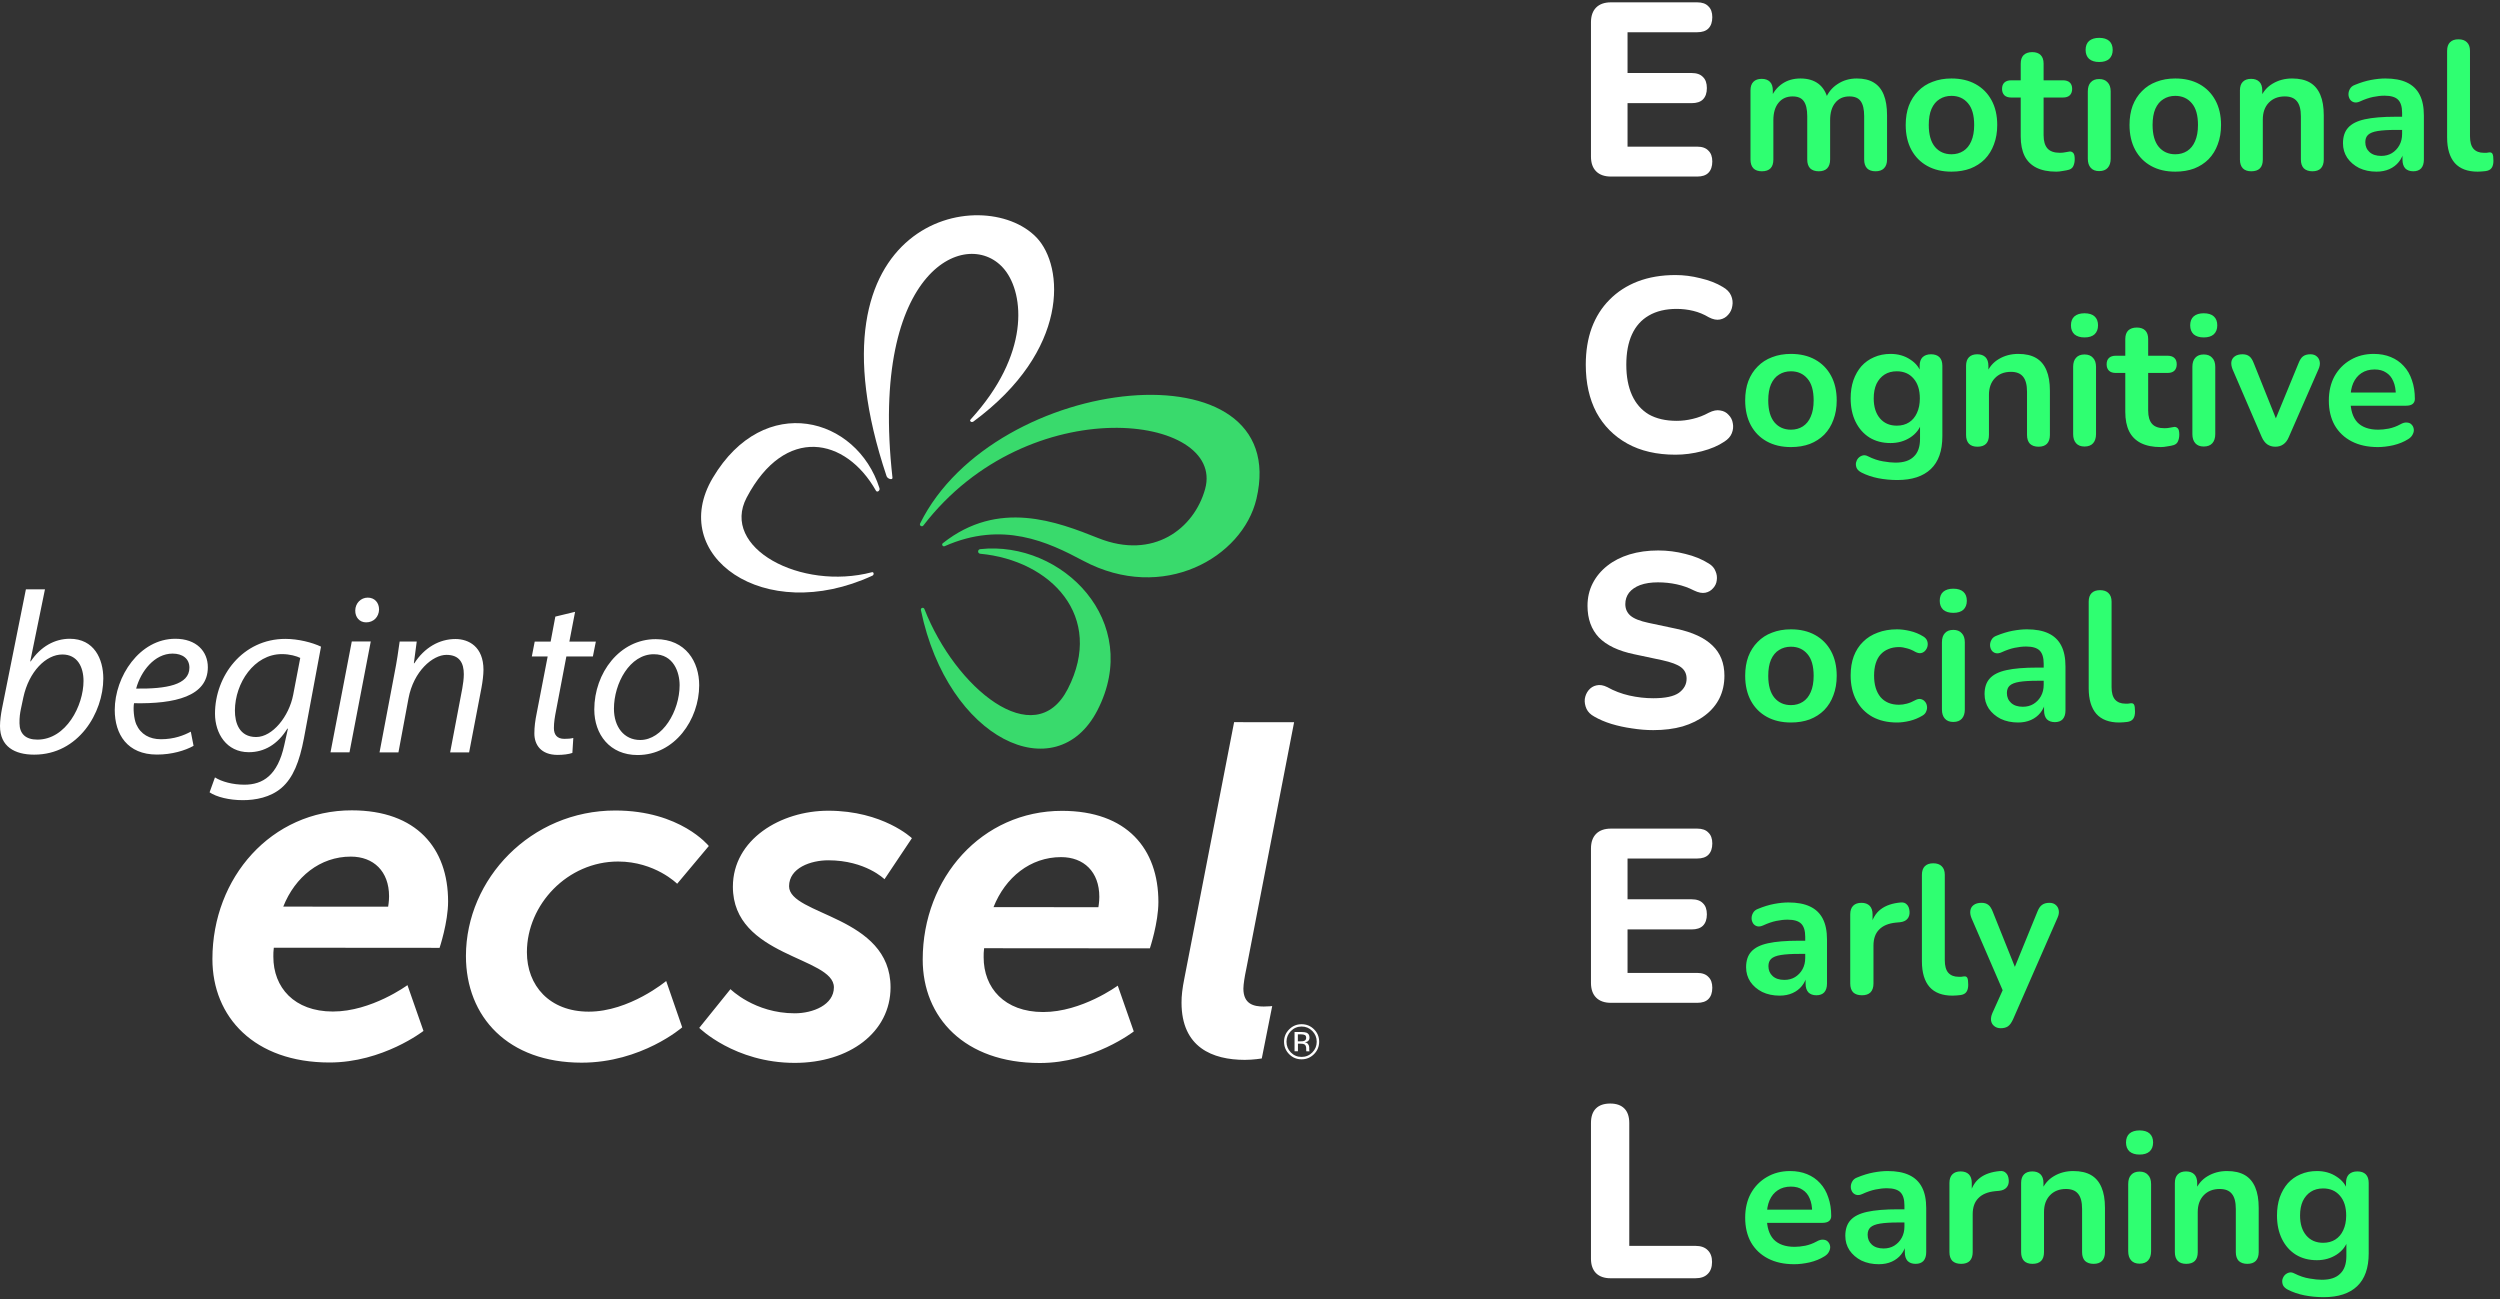
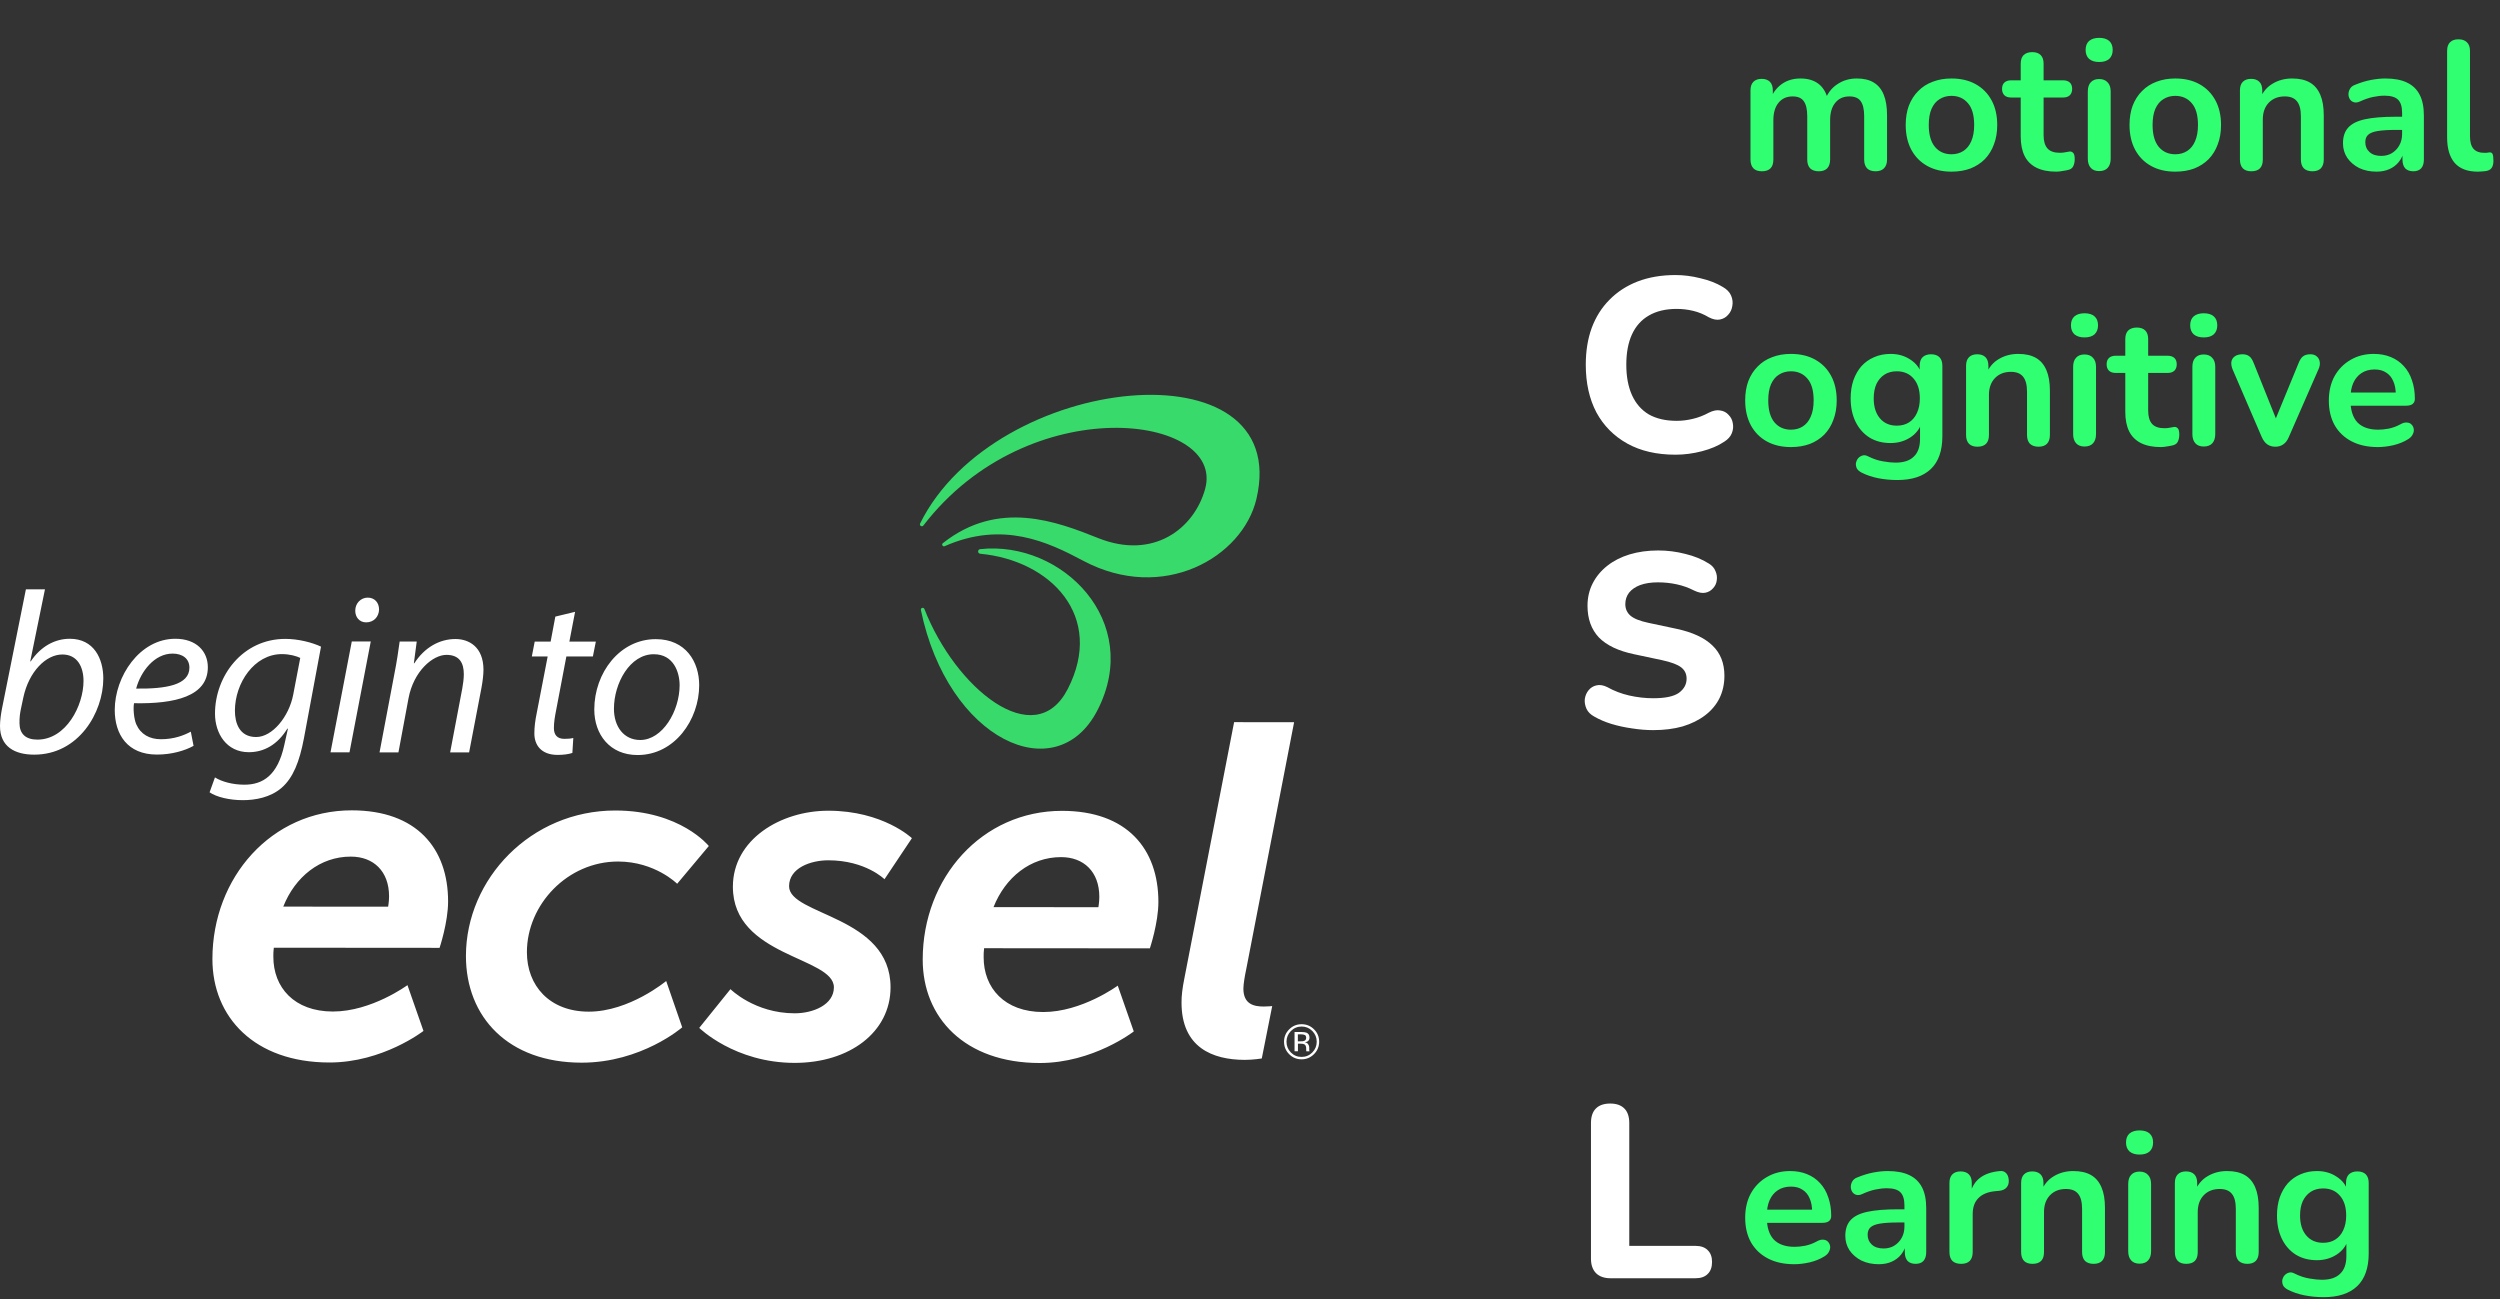
<svg xmlns="http://www.w3.org/2000/svg" width="354" height="184" viewBox="0 0 354 184" fill="none">
  <rect x="0" y="0" width="354" height="184" fill="#333333" stroke="none" />
  <path d="M186.062 149.269C185.576 149.755 184.988 150.001 184.298 150.001C183.608 150.001 183.02 149.755 182.54 149.269C182.06 148.783 181.82 148.195 181.82 147.505C181.82 146.821 182.066 146.233 182.552 145.753C183.038 145.267 183.62 145.027 184.304 145.027C184.994 145.027 185.582 145.267 186.068 145.753C186.554 146.239 186.794 146.821 186.794 147.511C186.788 148.195 186.548 148.783 186.062 149.269ZM182.792 145.993C182.378 146.413 182.168 146.917 182.168 147.505C182.168 148.099 182.372 148.609 182.786 149.029C183.2 149.449 183.704 149.659 184.304 149.659C184.898 149.659 185.402 149.449 185.822 149.029C186.236 148.609 186.446 148.099 186.446 147.505C186.446 146.911 186.236 146.407 185.822 145.987C185.402 145.567 184.898 145.357 184.31 145.357C183.71 145.363 183.206 145.573 182.792 145.993ZM184.256 146.131C184.592 146.131 184.844 146.167 185 146.227C185.282 146.347 185.426 146.575 185.426 146.917C185.426 147.163 185.336 147.343 185.162 147.457C185.066 147.517 184.934 147.559 184.766 147.589C184.982 147.625 185.138 147.715 185.234 147.859C185.33 148.003 185.384 148.147 185.384 148.285V148.483C185.384 148.543 185.384 148.615 185.39 148.687C185.396 148.759 185.402 148.807 185.414 148.831L185.432 148.867H184.982C184.982 148.855 184.976 148.849 184.976 148.837C184.976 148.831 184.97 148.819 184.97 148.807L184.958 148.717V148.501C184.958 148.183 184.874 147.979 184.7 147.877C184.598 147.817 184.418 147.787 184.166 147.787H183.788V148.861H183.308V146.131H184.256ZM184.772 146.563C184.652 146.497 184.454 146.461 184.19 146.461H183.776V147.451H184.208C184.412 147.451 184.568 147.433 184.67 147.391C184.856 147.319 184.952 147.175 184.952 146.965C184.952 146.761 184.892 146.629 184.772 146.563Z" fill="white" />
  <path d="M6.366 83.453L4.284 93.641L4.35 93.659C5.748 91.547 7.764 90.449 9.876 90.449C13.32 90.449 14.628 93.293 14.628 96.077C14.622 100.907 11.13 106.865 4.836 106.859C2.07 106.859 -0.006 105.707 1.29725e-05 102.803C1.29725e-05 102.035 0.132 101.117 0.276 100.367L3.666 83.453H6.366ZM2.952 100.427C2.844 100.961 2.742 101.585 2.76 102.413C2.772 103.907 3.63 104.729 5.298 104.729C9.366 104.729 11.826 99.905 11.826 96.419C11.826 94.469 10.98 92.675 8.832 92.675C6.516 92.675 4.098 95.081 3.306 98.753L2.952 100.427ZM27.408 105.611C26.22 106.277 24.324 106.853 22.218 106.847C18.048 106.847 16.248 103.997 16.248 100.523C16.254 95.795 19.764 90.449 24.822 90.449C27.81 90.449 29.43 92.231 29.43 94.481C29.43 98.603 24.78 99.689 18.978 99.575C18.846 100.253 18.936 101.723 19.296 102.563C19.926 103.979 21.174 104.675 22.788 104.675C24.654 104.675 26.058 104.123 27.018 103.601L27.408 105.611ZM24.438 92.549C21.876 92.549 19.938 95.051 19.278 97.505C23.508 97.559 26.82 96.995 26.82 94.547C26.826 93.263 25.842 92.549 24.438 92.549ZM30.438 110.081C31.392 110.687 32.952 111.113 34.602 111.113C37.242 111.113 39.318 109.775 40.248 105.527L40.77 103.181H40.686C39.306 105.425 37.398 106.517 35.226 106.511C32.07 106.511 30.45 103.853 30.444 101.069C30.438 95.723 34.344 90.461 40.416 90.467C42.24 90.467 44.22 90.977 45.456 91.565L43.038 104.537C42.408 107.861 41.502 110.153 39.864 111.563C38.292 112.919 36.168 113.303 34.38 113.303C32.466 113.303 30.66 112.859 29.676 112.193L30.438 110.081ZM42.516 93.161C42.018 92.915 41.046 92.621 39.918 92.621C35.988 92.621 33.282 96.725 33.264 100.601C33.252 102.341 33.876 104.363 36.27 104.363C38.586 104.363 40.926 101.447 41.514 98.387L42.516 93.161ZM46.8 106.529L49.812 90.833H52.5L49.488 106.529H46.8ZM50.304 86.447C50.316 85.409 51.102 84.623 52.074 84.623C53.046 84.623 53.676 85.331 53.676 86.315C53.64 87.377 52.89 88.127 51.846 88.127C50.904 88.127 50.292 87.407 50.304 86.447ZM53.742 106.535L55.848 95.405C56.196 93.659 56.412 92.135 56.592 90.839H59.01L58.602 93.923H58.668C60.084 91.715 62.196 90.485 64.494 90.485C66.36 90.485 68.46 91.565 68.46 94.847C68.46 95.549 68.334 96.539 68.178 97.379L66.426 106.541H63.738L65.46 97.475C65.568 96.863 65.676 96.137 65.676 95.465C65.676 93.887 65.07 92.729 63.216 92.729C61.284 92.729 58.56 95.027 57.84 98.909L56.418 106.541L53.742 106.535ZM81.432 86.633L80.622 90.851H84.372L83.952 92.957H80.196L78.744 100.589C78.57 101.465 78.432 102.275 78.432 103.097C78.432 104.033 78.876 104.621 79.914 104.621C80.4 104.621 80.832 104.591 81.18 104.495L81.048 106.613C80.568 106.793 79.752 106.895 78.966 106.895C76.596 106.895 75.66 105.455 75.666 103.847C75.666 102.935 75.78 102.035 76.014 100.901L77.55 92.957H75.306L75.714 90.851H77.97L78.636 87.311L81.432 86.633ZM99.006 97.037C99 101.885 95.556 106.919 90.276 106.913C86.346 106.913 84.15 103.991 84.15 100.463C84.156 95.279 87.756 90.497 92.862 90.503C97.104 90.509 99.012 93.713 99.006 97.037ZM86.934 100.361C86.934 102.911 88.35 104.783 90.654 104.783C93.822 104.783 96.228 100.679 96.234 97.031C96.234 95.195 95.388 92.639 92.58 92.639C89.178 92.633 86.934 96.761 86.934 100.361ZM99.006 97.037C99 101.885 95.556 106.919 90.276 106.913C86.346 106.913 84.15 103.991 84.15 100.463C84.156 95.279 87.756 90.497 92.862 90.503C97.104 90.509 99.012 93.713 99.006 97.037ZM86.934 100.361C86.934 102.911 88.35 104.783 90.654 104.783C93.822 104.783 96.228 100.679 96.234 97.031C96.234 95.195 95.388 92.639 92.58 92.639C89.178 92.633 86.934 96.761 86.934 100.361Z" fill="white" />
  <path d="M49.818 114.744C58.98 114.75 63.456 120.102 63.45 127.662C63.45 130.602 62.244 134.214 62.244 134.214L38.772 134.196C38.706 134.664 38.706 135.066 38.706 135.468C38.7 139.812 41.646 143.226 47.13 143.232C52.614 143.238 57.696 139.494 57.696 139.494L59.964 145.98C59.964 145.98 54.21 150.456 46.65 150.45C36.018 150.444 30.072 144.018 30.078 135.792C30.084 124.224 38.448 114.738 49.818 114.744ZM54.96 128.388C54.96 128.388 55.092 127.65 55.092 126.918C55.092 123.372 52.89 121.296 49.68 121.296C45.33 121.29 41.784 124.164 40.11 128.376L54.96 128.388ZM87.132 114.768C96.36 114.774 100.368 119.796 100.368 119.796L95.886 125.142C95.886 125.142 92.748 121.998 87.528 121.992C80.37 121.986 74.616 128.07 74.61 134.82C74.604 139.566 77.814 143.25 83.364 143.25C89.118 143.256 94.332 138.912 94.332 138.912L96.6 145.47C96.6 145.47 90.846 150.48 82.35 150.474C71.982 150.468 65.97 144.042 65.976 135.348C65.994 124.452 75.162 114.762 87.132 114.768ZM103.434 140.064C103.434 140.064 106.842 143.478 112.524 143.484C115.134 143.484 118.074 142.284 118.08 139.812C118.086 135.462 103.77 135.522 103.776 125.556C103.782 118.866 110.538 114.792 117.294 114.798C125.052 114.804 129.126 118.686 129.126 118.686L125.244 124.5C125.244 124.5 122.568 121.824 117.288 121.818C114.816 121.818 111.738 122.886 111.732 125.49C111.732 129.636 126.108 129.648 126.102 139.812C126.096 146.166 120.276 150.51 112.518 150.504C104.022 150.498 99.012 145.548 99.012 145.548L103.434 140.064ZM150.396 114.816C159.558 114.822 164.034 120.174 164.028 127.734C164.028 130.674 162.822 134.286 162.822 134.286L139.35 134.268C139.284 134.736 139.284 135.138 139.284 135.54C139.278 139.884 142.224 143.298 147.708 143.304C153.192 143.31 158.274 139.566 158.274 139.566L160.542 146.052C160.542 146.052 154.788 150.528 147.228 150.522C136.596 150.516 130.65 144.09 130.656 135.864C130.662 124.296 139.026 114.804 150.396 114.816ZM155.532 128.46C155.532 128.46 155.664 127.722 155.664 126.99C155.664 123.444 153.462 121.368 150.252 121.368C145.902 121.362 142.356 124.236 140.682 128.448L155.532 128.46ZM167.7 138.57L174.75 102.258L183.246 102.264L176.466 137.238C176.262 138.174 176.064 139.38 176.064 139.98C176.064 142.188 177.534 142.524 178.938 142.524C179.604 142.524 180.144 142.458 180.144 142.458L178.668 149.88C178.668 149.88 177.462 150.078 176.262 150.078C171.714 150.072 167.304 148.332 167.304 141.978C167.292 141.042 167.43 139.908 167.7 138.57Z" fill="white" />
  <path fill-rule="evenodd" clip-rule="evenodd" d="M177.912 70.641C175.962 78.927 164.682 85.419 153.378 79.401C148.392 76.743 141.972 73.707 133.77 77.337C133.494 77.457 133.278 77.097 133.512 76.911C141.408 70.671 149.664 73.863 155.532 76.203C163.32 79.311 169.092 74.859 170.646 69.237C173.556 58.713 145.71 54.969 130.752 74.409C130.548 74.673 130.14 74.421 130.29 74.121C140.892 52.695 183.126 48.483 177.912 70.641ZM155.388 100.593C161.88 88.011 150.39 76.509 138.804 77.757C138.402 77.799 138.402 78.375 138.804 78.411C148.77 79.341 156.474 87.267 151.2 97.551C146.508 106.695 135.264 97.419 130.896 86.235C130.782 85.935 130.332 86.067 130.398 86.379C134.208 104.817 149.58 111.849 155.388 100.593Z" fill="#39DA6C" />
-   <path fill-rule="evenodd" clip-rule="evenodd" d="M146.762 33.621C150.704 37.725 151.46 49.629 137.858 59.673C137.858 59.673 137.642 59.871 137.42 59.667C137.288 59.547 137.438 59.397 137.438 59.397C145.862 50.193 145.04 41.679 142.28 38.217C137.288 31.953 123.032 37.719 126.374 67.635C126.416 68.031 125.666 67.821 125.534 67.413C113.36 31.047 139.232 25.785 146.762 33.621ZM100.934 67.659C94.424 78.603 108.122 88.629 123.536 81.513C123.8 81.393 123.74 80.955 123.47 81.027C113.384 83.673 101.972 77.565 105.734 70.443C111.152 60.177 119.768 61.923 124.034 69.483C124.208 69.789 124.646 69.471 124.532 69.123C121.346 59.037 108.206 55.425 100.934 67.659Z" fill="white" />
-   <path d="M228.116 25C227.206 25 226.506 24.755 226.016 24.265C225.526 23.775 225.281 23.075 225.281 22.166V3.165C225.281 2.255 225.526 1.555 226.016 1.065C226.506 0.576 227.206 0.331 228.116 0.331H240.328C241.028 0.331 241.553 0.517 241.903 0.891C242.276 1.24 242.462 1.754 242.462 2.43C242.462 3.13 242.276 3.667 241.903 4.04C241.553 4.39 241.028 4.565 240.328 4.565H230.46V10.338H239.523C240.246 10.338 240.783 10.525 241.133 10.898C241.506 11.248 241.693 11.773 241.693 12.473C241.693 13.173 241.506 13.709 241.133 14.082C240.783 14.432 240.246 14.607 239.523 14.607H230.46V20.766H240.328C241.028 20.766 241.553 20.953 241.903 21.326C242.276 21.676 242.462 22.189 242.462 22.866C242.462 23.565 242.276 24.102 241.903 24.475C241.553 24.825 241.028 25 240.328 25H228.116Z" fill="white" />
  <path d="M249.476 24.254C248.958 24.254 248.561 24.116 248.284 23.84C248.008 23.546 247.869 23.131 247.869 22.595V12.798C247.869 12.262 248.008 11.856 248.284 11.579C248.561 11.303 248.949 11.165 249.451 11.165C249.952 11.165 250.34 11.303 250.617 11.579C250.893 11.856 251.032 12.262 251.032 12.798V14.69L250.747 13.912C251.092 13.048 251.628 12.366 252.354 11.864C253.079 11.363 253.943 11.113 254.946 11.113C255.965 11.113 256.803 11.355 257.46 11.839C258.116 12.322 258.574 13.065 258.834 14.068H258.471C258.816 13.152 259.387 12.435 260.181 11.916C260.976 11.381 261.892 11.113 262.929 11.113C263.897 11.113 264.692 11.303 265.314 11.683C265.953 12.063 266.428 12.642 266.739 13.42C267.05 14.18 267.206 15.148 267.206 16.323V22.595C267.206 23.131 267.059 23.546 266.765 23.84C266.489 24.116 266.091 24.254 265.573 24.254C265.054 24.254 264.657 24.116 264.38 23.84C264.104 23.546 263.966 23.131 263.966 22.595V16.452C263.966 15.485 263.802 14.776 263.473 14.327C263.162 13.878 262.627 13.653 261.866 13.653C261.02 13.653 260.354 13.955 259.87 14.56C259.387 15.148 259.145 15.969 259.145 17.023V22.595C259.145 23.131 259.006 23.546 258.73 23.84C258.453 24.116 258.056 24.254 257.538 24.254C257.019 24.254 256.613 24.116 256.319 23.84C256.043 23.546 255.905 23.131 255.905 22.595V16.452C255.905 15.485 255.74 14.776 255.412 14.327C255.101 13.878 254.574 13.653 253.831 13.653C252.984 13.653 252.319 13.955 251.835 14.56C251.351 15.148 251.109 15.969 251.109 17.023V22.595C251.109 23.701 250.565 24.254 249.476 24.254ZM276.328 24.306C275.015 24.306 273.875 24.038 272.907 23.503C271.939 22.967 271.188 22.207 270.652 21.222C270.116 20.219 269.848 19.044 269.848 17.697C269.848 16.677 269.995 15.77 270.289 14.975C270.6 14.163 271.041 13.472 271.611 12.901C272.181 12.314 272.864 11.873 273.659 11.579C274.454 11.268 275.343 11.113 276.328 11.113C277.642 11.113 278.782 11.381 279.75 11.916C280.718 12.452 281.469 13.212 282.005 14.197C282.541 15.182 282.808 16.349 282.808 17.697C282.808 18.716 282.653 19.632 282.342 20.444C282.048 21.256 281.616 21.956 281.046 22.544C280.476 23.114 279.793 23.554 278.998 23.865C278.203 24.159 277.313 24.306 276.328 24.306ZM276.328 21.844C276.968 21.844 277.529 21.688 278.013 21.377C278.497 21.066 278.869 20.608 279.128 20.003C279.404 19.381 279.542 18.612 279.542 17.697C279.542 16.314 279.249 15.286 278.661 14.612C278.074 13.921 277.296 13.575 276.328 13.575C275.689 13.575 275.127 13.731 274.644 14.042C274.16 14.335 273.78 14.793 273.503 15.415C273.244 16.02 273.114 16.781 273.114 17.697C273.114 19.062 273.408 20.098 273.996 20.807C274.583 21.498 275.361 21.844 276.328 21.844ZM291.162 24.306C290.039 24.306 289.097 24.116 288.337 23.736C287.594 23.356 287.041 22.803 286.678 22.077C286.315 21.334 286.134 20.418 286.134 19.329V13.809H284.786C284.371 13.809 284.051 13.705 283.827 13.497C283.602 13.273 283.49 12.97 283.49 12.59C283.49 12.193 283.602 11.89 283.827 11.683C284.051 11.476 284.371 11.372 284.786 11.372H286.134V9.013C286.134 8.478 286.272 8.072 286.548 7.795C286.842 7.519 287.248 7.38 287.767 7.38C288.285 7.38 288.682 7.519 288.959 7.795C289.235 8.072 289.374 8.478 289.374 9.013V11.372H292.121C292.536 11.372 292.856 11.476 293.08 11.683C293.305 11.89 293.417 12.193 293.417 12.59C293.417 12.97 293.305 13.273 293.08 13.497C292.856 13.705 292.536 13.809 292.121 13.809H289.374V19.148C289.374 19.977 289.555 20.599 289.918 21.014C290.281 21.429 290.868 21.636 291.681 21.636C291.974 21.636 292.233 21.61 292.458 21.559C292.683 21.507 292.881 21.472 293.054 21.455C293.262 21.438 293.434 21.507 293.573 21.662C293.711 21.8 293.78 22.094 293.78 22.544C293.78 22.889 293.72 23.2 293.599 23.477C293.495 23.736 293.296 23.917 293.002 24.021C292.778 24.09 292.484 24.151 292.121 24.202C291.758 24.271 291.439 24.306 291.162 24.306ZM297.24 24.228C296.722 24.228 296.324 24.073 296.048 23.762C295.771 23.451 295.633 23.019 295.633 22.466V12.953C295.633 12.383 295.771 11.951 296.048 11.657C296.324 11.346 296.722 11.191 297.24 11.191C297.758 11.191 298.156 11.346 298.432 11.657C298.726 11.951 298.873 12.383 298.873 12.953V22.466C298.873 23.019 298.735 23.451 298.458 23.762C298.182 24.073 297.776 24.228 297.24 24.228ZM297.24 8.78C296.635 8.78 296.16 8.633 295.814 8.339C295.486 8.028 295.322 7.605 295.322 7.069C295.322 6.516 295.486 6.093 295.814 5.799C296.16 5.505 296.635 5.359 297.24 5.359C297.862 5.359 298.337 5.505 298.666 5.799C298.994 6.093 299.158 6.516 299.158 7.069C299.158 7.605 298.994 8.028 298.666 8.339C298.337 8.633 297.862 8.78 297.24 8.78ZM308.02 24.306C306.706 24.306 305.566 24.038 304.598 23.503C303.631 22.967 302.879 22.207 302.343 21.222C301.807 20.219 301.54 19.044 301.54 17.697C301.54 16.677 301.687 15.77 301.98 14.975C302.291 14.163 302.732 13.472 303.302 12.901C303.872 12.314 304.555 11.873 305.35 11.579C306.145 11.268 307.035 11.113 308.02 11.113C309.333 11.113 310.473 11.381 311.441 11.916C312.409 12.452 313.16 13.212 313.696 14.197C314.232 15.182 314.5 16.349 314.5 17.697C314.5 18.716 314.344 19.632 314.033 20.444C313.739 21.256 313.307 21.956 312.737 22.544C312.167 23.114 311.484 23.554 310.689 23.865C309.895 24.159 309.005 24.306 308.02 24.306ZM308.02 21.844C308.659 21.844 309.221 21.688 309.704 21.377C310.188 21.066 310.56 20.608 310.819 20.003C311.095 19.381 311.234 18.612 311.234 17.697C311.234 16.314 310.94 15.286 310.352 14.612C309.765 13.921 308.987 13.575 308.02 13.575C307.38 13.575 306.819 13.731 306.335 14.042C305.851 14.335 305.471 14.793 305.194 15.415C304.935 16.02 304.806 16.781 304.806 17.697C304.806 19.062 305.099 20.098 305.687 20.807C306.274 21.498 307.052 21.844 308.02 21.844ZM318.781 24.254C318.263 24.254 317.865 24.116 317.589 23.84C317.312 23.546 317.174 23.131 317.174 22.595V12.798C317.174 12.262 317.312 11.856 317.589 11.579C317.865 11.303 318.254 11.165 318.755 11.165C319.256 11.165 319.645 11.303 319.921 11.579C320.198 11.856 320.336 12.262 320.336 12.798V14.56L320.051 13.912C320.431 12.996 321.019 12.305 321.814 11.839C322.626 11.355 323.542 11.113 324.561 11.113C325.581 11.113 326.419 11.303 327.075 11.683C327.732 12.063 328.224 12.642 328.553 13.42C328.881 14.18 329.045 15.148 329.045 16.323V22.595C329.045 23.131 328.907 23.546 328.631 23.84C328.354 24.116 327.957 24.254 327.438 24.254C326.92 24.254 326.514 24.116 326.22 23.84C325.943 23.546 325.805 23.131 325.805 22.595V16.478C325.805 15.493 325.615 14.776 325.235 14.327C324.872 13.878 324.302 13.653 323.524 13.653C322.574 13.653 321.814 13.955 321.243 14.56C320.69 15.148 320.414 15.934 320.414 16.919V22.595C320.414 23.701 319.87 24.254 318.781 24.254ZM336.509 24.306C335.593 24.306 334.773 24.133 334.047 23.788C333.338 23.425 332.777 22.941 332.362 22.336C331.965 21.731 331.766 21.049 331.766 20.288C331.766 19.355 332.008 18.621 332.492 18.085C332.975 17.532 333.762 17.135 334.85 16.893C335.939 16.651 337.399 16.53 339.231 16.53H340.527V18.396H339.257C338.185 18.396 337.33 18.448 336.691 18.552C336.051 18.655 335.593 18.837 335.317 19.096C335.058 19.338 334.928 19.684 334.928 20.133C334.928 20.703 335.127 21.17 335.524 21.533C335.922 21.895 336.475 22.077 337.183 22.077C337.753 22.077 338.254 21.947 338.686 21.688C339.136 21.412 339.49 21.04 339.749 20.574C340.008 20.107 340.138 19.571 340.138 18.967V15.986C340.138 15.122 339.948 14.5 339.568 14.12C339.188 13.739 338.548 13.549 337.65 13.549C337.149 13.549 336.604 13.61 336.017 13.731C335.446 13.852 334.842 14.059 334.202 14.353C333.874 14.508 333.58 14.552 333.321 14.482C333.079 14.413 332.889 14.275 332.751 14.068C332.613 13.843 332.543 13.601 332.543 13.342C332.543 13.083 332.613 12.832 332.751 12.59C332.889 12.331 333.122 12.141 333.451 12.02C334.245 11.692 335.006 11.458 335.732 11.32C336.475 11.182 337.149 11.113 337.753 11.113C338.997 11.113 340.017 11.303 340.812 11.683C341.624 12.063 342.229 12.642 342.626 13.42C343.024 14.18 343.222 15.165 343.222 16.375V22.595C343.222 23.131 343.093 23.546 342.834 23.84C342.574 24.116 342.203 24.254 341.719 24.254C341.235 24.254 340.855 24.116 340.579 23.84C340.319 23.546 340.19 23.131 340.19 22.595V21.351H340.397C340.276 21.956 340.034 22.483 339.671 22.932C339.326 23.364 338.885 23.701 338.349 23.943C337.814 24.185 337.2 24.306 336.509 24.306ZM350.84 24.306C349.405 24.306 348.325 23.9 347.6 23.088C346.874 22.258 346.511 21.049 346.511 19.459V7.199C346.511 6.663 346.649 6.257 346.926 5.981C347.202 5.704 347.6 5.566 348.118 5.566C348.636 5.566 349.034 5.704 349.31 5.981C349.604 6.257 349.751 6.663 349.751 7.199V19.303C349.751 20.098 349.915 20.686 350.244 21.066C350.589 21.446 351.073 21.636 351.695 21.636C351.833 21.636 351.963 21.636 352.084 21.636C352.205 21.619 352.326 21.602 352.447 21.584C352.689 21.55 352.853 21.619 352.939 21.792C353.026 21.947 353.069 22.276 353.069 22.777C353.069 23.209 352.982 23.546 352.81 23.788C352.637 24.03 352.352 24.177 351.954 24.228C351.781 24.246 351.6 24.263 351.41 24.28C351.22 24.297 351.03 24.306 350.84 24.306Z" fill="#2FFF71" />
  <path d="M237.249 64.385C234.589 64.385 232.315 63.86 230.425 62.81C228.536 61.761 227.078 60.291 226.051 58.401C225.048 56.488 224.546 54.237 224.546 51.648C224.546 49.712 224.826 47.974 225.386 46.434C225.969 44.871 226.809 43.541 227.906 42.445C229.002 41.325 230.332 40.462 231.895 39.855C233.481 39.249 235.266 38.946 237.249 38.946C238.415 38.946 239.593 39.097 240.783 39.401C241.996 39.681 243.046 40.089 243.932 40.625C244.515 40.952 244.912 41.36 245.122 41.85C245.332 42.34 245.39 42.83 245.297 43.32C245.227 43.81 245.028 44.23 244.702 44.579C244.399 44.929 244.014 45.151 243.547 45.244C243.081 45.338 242.556 45.233 241.972 44.929C241.273 44.51 240.538 44.206 239.768 44.02C238.998 43.833 238.217 43.74 237.424 43.74C235.861 43.74 234.543 44.055 233.469 44.684C232.42 45.291 231.627 46.177 231.09 47.344C230.553 48.51 230.285 49.945 230.285 51.648C230.285 53.327 230.553 54.762 231.09 55.952C231.627 57.142 232.42 58.051 233.469 58.681C234.543 59.288 235.861 59.591 237.424 59.591C238.17 59.591 238.928 59.498 239.698 59.311C240.491 59.124 241.249 58.833 241.972 58.436C242.579 58.133 243.116 58.028 243.582 58.121C244.072 58.191 244.469 58.401 244.772 58.751C245.098 59.078 245.297 59.474 245.367 59.941C245.46 60.407 245.413 60.874 245.227 61.341C245.04 61.807 244.69 62.204 244.177 62.53C243.314 63.114 242.252 63.568 240.993 63.895C239.733 64.222 238.485 64.385 237.249 64.385Z" fill="white" />
  <path d="M253.598 63.306C252.284 63.306 251.144 63.038 250.176 62.503C249.209 61.967 248.457 61.207 247.921 60.222C247.386 59.219 247.118 58.044 247.118 56.697C247.118 55.677 247.265 54.77 247.558 53.975C247.869 53.163 248.31 52.471 248.88 51.901C249.451 51.314 250.133 50.873 250.928 50.579C251.723 50.268 252.613 50.113 253.598 50.113C254.911 50.113 256.052 50.381 257.019 50.916C257.987 51.452 258.739 52.212 259.274 53.197C259.81 54.182 260.078 55.349 260.078 56.697C260.078 57.716 259.922 58.632 259.611 59.444C259.317 60.256 258.885 60.956 258.315 61.544C257.745 62.114 257.062 62.554 256.268 62.865C255.473 63.159 254.583 63.306 253.598 63.306ZM253.598 60.844C254.237 60.844 254.799 60.688 255.283 60.377C255.766 60.066 256.138 59.608 256.397 59.003C256.674 58.381 256.812 57.612 256.812 56.697C256.812 55.314 256.518 54.286 255.931 53.612C255.343 52.921 254.565 52.575 253.598 52.575C252.958 52.575 252.397 52.731 251.913 53.042C251.429 53.336 251.049 53.793 250.772 54.416C250.513 55.02 250.384 55.781 250.384 56.697C250.384 58.062 250.677 59.098 251.265 59.807C251.852 60.498 252.63 60.844 253.598 60.844ZM268.662 67.972C267.729 67.972 266.821 67.885 265.94 67.713C265.076 67.54 264.29 67.272 263.581 66.909C263.253 66.736 263.028 66.529 262.908 66.287C262.804 66.045 262.769 65.794 262.804 65.535C262.856 65.293 262.959 65.077 263.115 64.887C263.288 64.697 263.495 64.567 263.737 64.498C263.979 64.429 264.229 64.464 264.489 64.602C265.249 64.982 265.966 65.224 266.64 65.328C267.331 65.449 267.919 65.509 268.403 65.509C269.56 65.509 270.424 65.224 270.995 64.654C271.582 64.101 271.876 63.272 271.876 62.166V59.833H272.109C271.85 60.714 271.306 61.423 270.476 61.958C269.664 62.477 268.74 62.736 267.703 62.736C266.562 62.736 265.569 62.477 264.722 61.958C263.875 61.423 263.219 60.679 262.752 59.729C262.285 58.779 262.052 57.673 262.052 56.411C262.052 55.461 262.182 54.606 262.441 53.845C262.717 53.068 263.098 52.402 263.581 51.849C264.083 51.297 264.679 50.873 265.37 50.579C266.078 50.268 266.856 50.113 267.703 50.113C268.774 50.113 269.707 50.381 270.502 50.916C271.314 51.435 271.841 52.126 272.083 52.99L271.824 53.638V51.798C271.824 51.262 271.962 50.856 272.239 50.579C272.532 50.303 272.93 50.165 273.431 50.165C273.949 50.165 274.347 50.303 274.623 50.579C274.9 50.856 275.038 51.262 275.038 51.798V61.777C275.038 63.833 274.494 65.38 273.405 66.416C272.316 67.453 270.735 67.972 268.662 67.972ZM268.584 60.273C269.258 60.273 269.837 60.118 270.321 59.807C270.804 59.496 271.176 59.055 271.435 58.485C271.712 57.897 271.85 57.206 271.85 56.411C271.85 55.219 271.556 54.286 270.969 53.612C270.381 52.921 269.586 52.575 268.584 52.575C267.91 52.575 267.331 52.731 266.847 53.042C266.364 53.353 265.983 53.793 265.707 54.364C265.448 54.934 265.318 55.617 265.318 56.411C265.318 57.604 265.612 58.545 266.199 59.237C266.787 59.928 267.582 60.273 268.584 60.273ZM280.002 63.254C279.484 63.254 279.086 63.116 278.81 62.84C278.533 62.546 278.395 62.131 278.395 61.595V51.798C278.395 51.262 278.533 50.856 278.81 50.579C279.086 50.303 279.475 50.165 279.976 50.165C280.477 50.165 280.866 50.303 281.143 50.579C281.419 50.856 281.557 51.262 281.557 51.798V53.56L281.272 52.912C281.652 51.996 282.24 51.305 283.035 50.839C283.847 50.355 284.763 50.113 285.782 50.113C286.802 50.113 287.64 50.303 288.297 50.683C288.953 51.063 289.446 51.642 289.774 52.42C290.102 53.18 290.266 54.148 290.266 55.323V61.595C290.266 62.131 290.128 62.546 289.852 62.84C289.575 63.116 289.178 63.254 288.659 63.254C288.141 63.254 287.735 63.116 287.441 62.84C287.165 62.546 287.026 62.131 287.026 61.595V55.478C287.026 54.493 286.836 53.776 286.456 53.327C286.093 52.878 285.523 52.653 284.746 52.653C283.795 52.653 283.035 52.955 282.465 53.56C281.912 54.148 281.635 54.934 281.635 55.919V61.595C281.635 62.701 281.091 63.254 280.002 63.254ZM295.164 63.228C294.646 63.228 294.249 63.073 293.972 62.762C293.696 62.451 293.557 62.019 293.557 61.466V51.953C293.557 51.383 293.696 50.951 293.972 50.657C294.249 50.346 294.646 50.191 295.164 50.191C295.683 50.191 296.08 50.346 296.357 50.657C296.65 50.951 296.797 51.383 296.797 51.953V61.466C296.797 62.019 296.659 62.451 296.383 62.762C296.106 63.073 295.7 63.228 295.164 63.228ZM295.164 47.78C294.56 47.78 294.084 47.633 293.739 47.339C293.41 47.028 293.246 46.605 293.246 46.069C293.246 45.516 293.41 45.093 293.739 44.799C294.084 44.505 294.56 44.359 295.164 44.359C295.786 44.359 296.262 44.505 296.59 44.799C296.918 45.093 297.082 45.516 297.082 46.069C297.082 46.605 296.918 47.028 296.59 47.339C296.262 47.633 295.786 47.78 295.164 47.78ZM305.97 63.306C304.847 63.306 303.905 63.116 303.145 62.736C302.402 62.356 301.849 61.803 301.486 61.077C301.123 60.334 300.941 59.418 300.941 58.329V52.809H299.594C299.179 52.809 298.859 52.705 298.635 52.497C298.41 52.273 298.298 51.97 298.298 51.59C298.298 51.193 298.41 50.89 298.635 50.683C298.859 50.476 299.179 50.372 299.594 50.372H300.941V48.013C300.941 47.478 301.08 47.072 301.356 46.795C301.65 46.519 302.056 46.38 302.574 46.38C303.093 46.38 303.49 46.519 303.767 46.795C304.043 47.072 304.181 47.478 304.181 48.013V50.372H306.929C307.344 50.372 307.663 50.476 307.888 50.683C308.113 50.89 308.225 51.193 308.225 51.59C308.225 51.97 308.113 52.273 307.888 52.497C307.663 52.705 307.344 52.809 306.929 52.809H304.181V58.148C304.181 58.977 304.363 59.599 304.726 60.014C305.089 60.429 305.676 60.636 306.488 60.636C306.782 60.636 307.041 60.61 307.266 60.559C307.491 60.507 307.689 60.472 307.862 60.455C308.069 60.438 308.242 60.507 308.381 60.662C308.519 60.8 308.588 61.094 308.588 61.544C308.588 61.889 308.527 62.2 308.406 62.477C308.303 62.736 308.104 62.917 307.81 63.021C307.586 63.09 307.292 63.151 306.929 63.202C306.566 63.272 306.246 63.306 305.97 63.306ZM312.048 63.228C311.529 63.228 311.132 63.073 310.855 62.762C310.579 62.451 310.441 62.019 310.441 61.466V51.953C310.441 51.383 310.579 50.951 310.855 50.657C311.132 50.346 311.529 50.191 312.048 50.191C312.566 50.191 312.964 50.346 313.24 50.657C313.534 50.951 313.681 51.383 313.681 51.953V61.466C313.681 62.019 313.543 62.451 313.266 62.762C312.99 63.073 312.583 63.228 312.048 63.228ZM312.048 47.78C311.443 47.78 310.968 47.633 310.622 47.339C310.294 47.028 310.13 46.605 310.13 46.069C310.13 45.516 310.294 45.093 310.622 44.799C310.968 44.505 311.443 44.359 312.048 44.359C312.67 44.359 313.145 44.505 313.473 44.799C313.802 45.093 313.966 45.516 313.966 46.069C313.966 46.605 313.802 47.028 313.473 47.339C313.145 47.633 312.67 47.78 312.048 47.78ZM322.179 63.254C321.747 63.254 321.367 63.142 321.039 62.917C320.728 62.693 320.469 62.347 320.261 61.88L316.14 52.316C315.985 51.936 315.924 51.582 315.959 51.253C316.011 50.925 316.166 50.666 316.425 50.476C316.702 50.268 317.073 50.165 317.54 50.165C317.937 50.165 318.257 50.26 318.499 50.45C318.741 50.623 318.957 50.959 319.147 51.461L322.646 60.196H321.868L325.471 51.435C325.661 50.951 325.877 50.623 326.119 50.45C326.379 50.26 326.724 50.165 327.156 50.165C327.536 50.165 327.839 50.268 328.063 50.476C328.288 50.666 328.426 50.925 328.478 51.253C328.53 51.564 328.469 51.91 328.297 52.29L324.098 61.88C323.907 62.347 323.648 62.693 323.32 62.917C323.009 63.142 322.629 63.254 322.179 63.254ZM336.71 63.306C335.275 63.306 334.04 63.038 333.003 62.503C331.966 61.967 331.163 61.207 330.593 60.222C330.04 59.237 329.763 58.07 329.763 56.722C329.763 55.409 330.031 54.26 330.567 53.275C331.12 52.29 331.871 51.521 332.822 50.968C333.789 50.398 334.887 50.113 336.113 50.113C337.012 50.113 337.816 50.26 338.524 50.553C339.25 50.847 339.863 51.271 340.364 51.824C340.883 52.377 341.272 53.05 341.531 53.845C341.807 54.623 341.945 55.504 341.945 56.489C341.945 56.8 341.833 57.042 341.609 57.215C341.401 57.37 341.099 57.448 340.701 57.448H332.381V55.582H339.665L339.25 55.971C339.25 55.176 339.129 54.511 338.887 53.975C338.662 53.439 338.325 53.033 337.876 52.757C337.444 52.463 336.9 52.316 336.243 52.316C335.517 52.316 334.895 52.489 334.377 52.834C333.876 53.163 333.487 53.638 333.21 54.26C332.951 54.865 332.822 55.591 332.822 56.437V56.619C332.822 58.036 333.15 59.098 333.807 59.807C334.481 60.498 335.465 60.844 336.761 60.844C337.211 60.844 337.712 60.792 338.265 60.688C338.835 60.567 339.371 60.368 339.872 60.092C340.235 59.885 340.554 59.798 340.831 59.833C341.107 59.85 341.323 59.945 341.479 60.118C341.652 60.291 341.755 60.507 341.79 60.766C341.825 61.008 341.773 61.258 341.634 61.518C341.513 61.777 341.297 62.001 340.986 62.191C340.382 62.572 339.682 62.857 338.887 63.047C338.109 63.22 337.384 63.306 336.71 63.306Z" fill="#2FFF71" />
  <path d="M234.099 103.385C233.12 103.385 232.116 103.303 231.09 103.14C230.087 103 229.119 102.79 228.186 102.51C227.276 102.23 226.459 101.88 225.736 101.46C225.223 101.18 224.861 100.819 224.651 100.376C224.441 99.909 224.36 99.442 224.407 98.976C224.476 98.509 224.651 98.101 224.931 97.751C225.235 97.378 225.608 97.145 226.051 97.051C226.518 96.935 227.031 97.016 227.591 97.296C228.547 97.833 229.585 98.229 230.705 98.486C231.848 98.743 232.98 98.871 234.099 98.871C235.802 98.871 237.015 98.614 237.738 98.101C238.462 97.565 238.823 96.9 238.823 96.107C238.823 95.43 238.567 94.894 238.053 94.497C237.54 94.1 236.642 93.762 235.359 93.482L231.405 92.642C229.165 92.176 227.497 91.383 226.401 90.263C225.328 89.12 224.791 87.627 224.791 85.784C224.791 84.618 225.036 83.556 225.526 82.6C226.016 81.643 226.704 80.815 227.591 80.115C228.477 79.415 229.527 78.879 230.74 78.506C231.976 78.132 233.329 77.946 234.799 77.946C236.105 77.946 237.389 78.109 238.648 78.436C239.908 78.739 241.016 79.194 241.972 79.8C242.439 80.08 242.754 80.442 242.917 80.885C243.104 81.305 243.162 81.737 243.092 82.18C243.046 82.6 242.871 82.973 242.567 83.299C242.287 83.626 241.926 83.836 241.483 83.929C241.039 84.023 240.503 83.918 239.873 83.614C239.103 83.218 238.287 82.926 237.424 82.74C236.56 82.553 235.674 82.46 234.764 82.46C233.784 82.46 232.945 82.588 232.245 82.845C231.568 83.101 231.043 83.463 230.67 83.929C230.32 84.396 230.145 84.933 230.145 85.539C230.145 86.216 230.39 86.764 230.88 87.184C231.37 87.603 232.221 87.942 233.434 88.198L237.389 89.038C239.675 89.528 241.378 90.321 242.497 91.418C243.617 92.491 244.177 93.914 244.177 95.687C244.177 96.853 243.944 97.915 243.477 98.871C243.011 99.804 242.334 100.609 241.448 101.285C240.561 101.962 239.5 102.487 238.263 102.86C237.027 103.21 235.639 103.385 234.099 103.385Z" fill="white" />
-   <path d="M253.598 102.306C252.284 102.306 251.144 102.038 250.176 101.503C249.209 100.967 248.457 100.207 247.921 99.222C247.386 98.219 247.118 97.044 247.118 95.697C247.118 94.677 247.265 93.77 247.558 92.975C247.869 92.163 248.31 91.472 248.88 90.901C249.451 90.314 250.133 89.873 250.928 89.579C251.723 89.268 252.613 89.113 253.598 89.113C254.911 89.113 256.052 89.381 257.019 89.916C257.987 90.452 258.739 91.212 259.274 92.197C259.81 93.182 260.078 94.349 260.078 95.697C260.078 96.716 259.922 97.632 259.611 98.444C259.317 99.256 258.885 99.956 258.315 100.544C257.745 101.114 257.062 101.554 256.268 101.865C255.473 102.159 254.583 102.306 253.598 102.306ZM253.598 99.844C254.237 99.844 254.799 99.688 255.283 99.377C255.766 99.066 256.138 98.608 256.397 98.003C256.674 97.381 256.812 96.612 256.812 95.697C256.812 94.314 256.518 93.286 255.931 92.612C255.343 91.921 254.565 91.575 253.598 91.575C252.958 91.575 252.397 91.731 251.913 92.042C251.429 92.335 251.049 92.793 250.772 93.415C250.513 94.02 250.384 94.781 250.384 95.697C250.384 97.062 250.677 98.098 251.265 98.807C251.852 99.498 252.63 99.844 253.598 99.844ZM268.61 102.306C267.279 102.306 266.122 102.038 265.137 101.503C264.152 100.95 263.391 100.172 262.856 99.17C262.32 98.168 262.052 96.993 262.052 95.645C262.052 94.625 262.199 93.718 262.493 92.923C262.804 92.111 263.244 91.428 263.815 90.875C264.385 90.305 265.076 89.873 265.888 89.579C266.7 89.268 267.608 89.113 268.61 89.113C269.18 89.113 269.794 89.191 270.45 89.346C271.124 89.502 271.755 89.761 272.342 90.124C272.619 90.296 272.8 90.504 272.887 90.746C272.973 90.988 272.99 91.238 272.939 91.497C272.887 91.739 272.774 91.955 272.602 92.145C272.446 92.318 272.247 92.431 272.005 92.482C271.764 92.517 271.496 92.457 271.202 92.301C270.822 92.076 270.433 91.912 270.036 91.808C269.638 91.688 269.258 91.627 268.895 91.627C268.325 91.627 267.824 91.722 267.392 91.912C266.96 92.085 266.588 92.344 266.277 92.69C265.983 93.018 265.759 93.433 265.603 93.934C265.448 94.435 265.37 95.014 265.37 95.671C265.37 96.949 265.672 97.96 266.277 98.703C266.899 99.429 267.772 99.792 268.895 99.792C269.258 99.792 269.629 99.74 270.01 99.636C270.407 99.533 270.804 99.368 271.202 99.144C271.496 98.988 271.755 98.936 271.98 98.988C272.221 99.04 272.42 99.161 272.576 99.351C272.731 99.524 272.826 99.74 272.861 99.999C272.895 100.241 272.861 100.483 272.757 100.725C272.671 100.967 272.498 101.166 272.239 101.321C271.668 101.667 271.064 101.917 270.424 102.073C269.785 102.228 269.18 102.306 268.61 102.306ZM276.585 102.228C276.067 102.228 275.669 102.073 275.393 101.762C275.116 101.451 274.978 101.019 274.978 100.466V90.953C274.978 90.383 275.116 89.951 275.393 89.657C275.669 89.346 276.067 89.191 276.585 89.191C277.103 89.191 277.501 89.346 277.777 89.657C278.071 89.951 278.218 90.383 278.218 90.953V100.466C278.218 101.019 278.08 101.451 277.803 101.762C277.527 102.073 277.121 102.228 276.585 102.228ZM276.585 86.78C275.98 86.78 275.505 86.633 275.159 86.339C274.831 86.028 274.667 85.605 274.667 85.069C274.667 84.516 274.831 84.093 275.159 83.799C275.505 83.505 275.98 83.359 276.585 83.359C277.207 83.359 277.682 83.505 278.011 83.799C278.339 84.093 278.503 84.516 278.503 85.069C278.503 85.605 278.339 86.028 278.011 86.339C277.682 86.633 277.207 86.78 276.585 86.78ZM285.758 102.306C284.842 102.306 284.021 102.133 283.295 101.788C282.587 101.425 282.025 100.941 281.61 100.336C281.213 99.731 281.014 99.049 281.014 98.288C281.014 97.355 281.256 96.621 281.74 96.085C282.224 95.532 283.01 95.135 284.099 94.893C285.187 94.651 286.648 94.53 288.479 94.53H289.775V96.396H288.505C287.434 96.396 286.578 96.448 285.939 96.552C285.3 96.656 284.842 96.837 284.565 97.096C284.306 97.338 284.176 97.684 284.176 98.133C284.176 98.703 284.375 99.17 284.773 99.533C285.17 99.895 285.723 100.077 286.432 100.077C287.002 100.077 287.503 99.947 287.935 99.688C288.384 99.412 288.738 99.04 288.998 98.574C289.257 98.107 289.386 97.571 289.386 96.967V93.986C289.386 93.122 289.196 92.5 288.816 92.12C288.436 91.739 287.797 91.549 286.898 91.549C286.397 91.549 285.853 91.61 285.265 91.731C284.695 91.852 284.09 92.059 283.451 92.353C283.122 92.508 282.829 92.552 282.569 92.482C282.328 92.413 282.137 92.275 281.999 92.068C281.861 91.843 281.792 91.601 281.792 91.342C281.792 91.083 281.861 90.832 281.999 90.59C282.137 90.331 282.371 90.141 282.699 90.02C283.494 89.692 284.254 89.458 284.98 89.32C285.723 89.182 286.397 89.113 287.002 89.113C288.246 89.113 289.265 89.303 290.06 89.683C290.872 90.063 291.477 90.642 291.875 91.42C292.272 92.18 292.471 93.165 292.471 94.375V100.595C292.471 101.131 292.341 101.546 292.082 101.84C291.823 102.116 291.451 102.254 290.968 102.254C290.484 102.254 290.104 102.116 289.827 101.84C289.568 101.546 289.438 101.131 289.438 100.595V99.351H289.646C289.525 99.956 289.283 100.483 288.92 100.932C288.574 101.364 288.134 101.701 287.598 101.943C287.062 102.185 286.449 102.306 285.758 102.306ZM300.088 102.306C298.654 102.306 297.574 101.9 296.848 101.088C296.122 100.258 295.759 99.049 295.759 97.459V85.199C295.759 84.663 295.898 84.257 296.174 83.981C296.451 83.704 296.848 83.566 297.367 83.566C297.885 83.566 298.282 83.704 298.559 83.981C298.853 84.257 298.999 84.663 298.999 85.199V97.303C298.999 98.098 299.164 98.686 299.492 99.066C299.838 99.446 300.321 99.636 300.943 99.636C301.082 99.636 301.211 99.636 301.332 99.636C301.453 99.619 301.574 99.602 301.695 99.585C301.937 99.55 302.101 99.619 302.188 99.792C302.274 99.947 302.317 100.276 302.317 100.777C302.317 101.209 302.231 101.546 302.058 101.788C301.885 102.03 301.6 102.176 301.203 102.228C301.03 102.246 300.848 102.263 300.658 102.28C300.468 102.297 300.278 102.306 300.088 102.306Z" fill="#2FFF71" />
-   <path d="M228.116 142C227.206 142 226.506 141.755 226.016 141.265C225.526 140.775 225.281 140.075 225.281 139.166V120.165C225.281 119.255 225.526 118.555 226.016 118.065C226.506 117.576 227.206 117.331 228.116 117.331H240.328C241.028 117.331 241.553 117.517 241.903 117.891C242.276 118.24 242.462 118.754 242.462 119.43C242.462 120.13 242.276 120.667 241.903 121.04C241.553 121.39 241.028 121.565 240.328 121.565H230.46V127.338H239.523C240.246 127.338 240.783 127.525 241.133 127.898C241.506 128.248 241.693 128.773 241.693 129.473C241.693 130.173 241.506 130.709 241.133 131.082C240.783 131.432 240.246 131.607 239.523 131.607H230.46V137.766H240.328C241.028 137.766 241.553 137.953 241.903 138.326C242.276 138.676 242.462 139.189 242.462 139.865C242.462 140.565 242.276 141.102 241.903 141.475C241.553 141.825 241.028 142 240.328 142H228.116Z" fill="white" />
-   <path d="M251.991 140.982C251.075 140.982 250.254 140.809 249.528 140.463C248.82 140.101 248.258 139.617 247.844 139.012C247.446 138.407 247.247 137.725 247.247 136.964C247.247 136.031 247.489 135.297 247.973 134.761C248.457 134.208 249.243 133.811 250.332 133.569C251.42 133.327 252.881 133.206 254.712 133.206H256.008V135.072H254.738C253.667 135.072 252.812 135.124 252.172 135.228C251.533 135.331 251.075 135.513 250.798 135.772C250.539 136.014 250.41 136.359 250.41 136.809C250.41 137.379 250.608 137.846 251.006 138.208C251.403 138.571 251.956 138.753 252.665 138.753C253.235 138.753 253.736 138.623 254.168 138.364C254.617 138.087 254.972 137.716 255.231 137.249C255.49 136.783 255.62 136.247 255.62 135.642V132.662C255.62 131.798 255.429 131.175 255.049 130.795C254.669 130.415 254.03 130.225 253.131 130.225C252.63 130.225 252.086 130.286 251.498 130.406C250.928 130.527 250.323 130.735 249.684 131.029C249.356 131.184 249.062 131.227 248.803 131.158C248.561 131.089 248.371 130.951 248.232 130.743C248.094 130.519 248.025 130.277 248.025 130.018C248.025 129.758 248.094 129.508 248.232 129.266C248.371 129.007 248.604 128.817 248.932 128.696C249.727 128.367 250.487 128.134 251.213 127.996C251.956 127.858 252.63 127.789 253.235 127.789C254.479 127.789 255.499 127.979 256.293 128.359C257.106 128.739 257.71 129.318 258.108 130.095C258.505 130.856 258.704 131.841 258.704 133.05V139.271C258.704 139.807 258.574 140.222 258.315 140.515C258.056 140.792 257.684 140.93 257.201 140.93C256.717 140.93 256.337 140.792 256.06 140.515C255.801 140.222 255.671 139.807 255.671 139.271V138.027H255.879C255.758 138.632 255.516 139.159 255.153 139.608C254.807 140.04 254.367 140.377 253.831 140.619C253.295 140.861 252.682 140.982 251.991 140.982ZM263.651 140.93C263.116 140.93 262.701 140.792 262.407 140.515C262.131 140.222 261.993 139.807 261.993 139.271V129.473C261.993 128.938 262.131 128.532 262.407 128.255C262.684 127.979 263.073 127.84 263.574 127.84C264.075 127.84 264.464 127.979 264.74 128.255C265.017 128.532 265.155 128.938 265.155 129.473V131.106H264.896C265.138 130.07 265.613 129.283 266.321 128.748C267.03 128.212 267.971 127.892 269.147 127.789C269.509 127.754 269.795 127.849 270.002 128.074C270.227 128.281 270.356 128.609 270.391 129.059C270.425 129.491 270.322 129.845 270.08 130.121C269.855 130.381 269.509 130.536 269.043 130.588L268.473 130.64C267.419 130.743 266.624 131.072 266.088 131.625C265.552 132.16 265.284 132.921 265.284 133.906V139.271C265.284 139.807 265.146 140.222 264.87 140.515C264.593 140.792 264.187 140.93 263.651 140.93ZM276.472 140.982C275.037 140.982 273.957 140.576 273.232 139.764C272.506 138.934 272.143 137.725 272.143 136.135V123.875C272.143 123.339 272.281 122.933 272.558 122.656C272.834 122.38 273.232 122.242 273.75 122.242C274.268 122.242 274.666 122.38 274.942 122.656C275.236 122.933 275.383 123.339 275.383 123.875V135.979C275.383 136.774 275.547 137.362 275.875 137.742C276.221 138.122 276.705 138.312 277.327 138.312C277.465 138.312 277.595 138.312 277.716 138.312C277.837 138.295 277.958 138.278 278.079 138.26C278.321 138.226 278.485 138.295 278.571 138.468C278.657 138.623 278.701 138.951 278.701 139.453C278.701 139.885 278.614 140.222 278.441 140.463C278.269 140.705 277.984 140.852 277.586 140.904C277.413 140.921 277.232 140.939 277.042 140.956C276.852 140.973 276.662 140.982 276.472 140.982ZM283.305 145.596C282.925 145.596 282.614 145.492 282.372 145.285C282.13 145.094 281.983 144.835 281.931 144.507C281.897 144.179 281.957 143.833 282.113 143.47L283.875 139.556V140.904L279.158 129.992C279.002 129.612 278.951 129.257 279.002 128.929C279.054 128.601 279.21 128.342 279.469 128.151C279.745 127.944 280.117 127.84 280.584 127.84C280.981 127.84 281.301 127.935 281.543 128.126C281.784 128.298 282 128.635 282.191 129.136L285.69 137.871H284.912L288.489 129.11C288.679 128.627 288.904 128.298 289.163 128.126C289.422 127.935 289.768 127.84 290.2 127.84C290.58 127.84 290.882 127.944 291.107 128.151C291.332 128.342 291.47 128.601 291.522 128.929C291.574 129.24 291.513 129.586 291.34 129.966L285.042 144.351C284.817 144.835 284.575 145.164 284.316 145.336C284.057 145.509 283.72 145.596 283.305 145.596Z" fill="#2FFF71" />
  <path d="M228.046 181C227.159 181 226.471 180.755 225.981 180.265C225.515 179.775 225.281 179.099 225.281 178.236V159.025C225.281 158.115 225.515 157.427 225.981 156.96C226.448 156.494 227.124 156.261 228.011 156.261C228.874 156.261 229.539 156.494 230.005 156.96C230.472 157.427 230.705 158.115 230.705 159.025V176.416H240.083C240.829 176.416 241.401 176.614 241.798 177.011C242.217 177.407 242.427 177.967 242.427 178.691C242.427 179.437 242.217 180.009 241.798 180.405C241.401 180.802 240.829 181 240.083 181H228.046Z" fill="white" />
  <path d="M254.064 179.013C252.63 179.013 251.395 178.745 250.358 178.21C249.321 177.674 248.517 176.914 247.947 175.929C247.394 174.944 247.118 173.777 247.118 172.429C247.118 171.116 247.386 169.967 247.921 168.982C248.474 167.997 249.226 167.228 250.176 166.675C251.144 166.105 252.241 165.82 253.468 165.82C254.367 165.82 255.17 165.967 255.879 166.26C256.604 166.554 257.218 166.978 257.719 167.531C258.237 168.084 258.626 168.757 258.885 169.552C259.162 170.33 259.3 171.211 259.3 172.196C259.3 172.507 259.188 172.749 258.963 172.922C258.756 173.077 258.453 173.155 258.056 173.155H249.736V171.289H257.019L256.604 171.678C256.604 170.883 256.484 170.218 256.242 169.682C256.017 169.146 255.68 168.74 255.231 168.464C254.799 168.17 254.254 168.023 253.598 168.023C252.872 168.023 252.25 168.196 251.732 168.541C251.23 168.87 250.842 169.345 250.565 169.967C250.306 170.572 250.176 171.298 250.176 172.144V172.326C250.176 173.743 250.505 174.805 251.161 175.514C251.835 176.205 252.82 176.551 254.116 176.551C254.565 176.551 255.067 176.499 255.62 176.395C256.19 176.274 256.725 176.076 257.227 175.799C257.589 175.592 257.909 175.505 258.186 175.54C258.462 175.557 258.678 175.652 258.834 175.825C259.006 175.998 259.11 176.214 259.145 176.473C259.179 176.715 259.127 176.965 258.989 177.225C258.868 177.484 258.652 177.708 258.341 177.899C257.736 178.279 257.036 178.564 256.242 178.754C255.464 178.927 254.738 179.013 254.064 179.013ZM266.039 179.013C265.123 179.013 264.303 178.84 263.577 178.495C262.868 178.132 262.307 177.648 261.892 177.043C261.495 176.438 261.296 175.756 261.296 174.996C261.296 174.062 261.538 173.328 262.022 172.792C262.505 172.239 263.292 171.842 264.38 171.6C265.469 171.358 266.929 171.237 268.761 171.237H270.057V173.103H268.787C267.715 173.103 266.86 173.155 266.221 173.259C265.581 173.363 265.123 173.544 264.847 173.803C264.588 174.045 264.458 174.391 264.458 174.84C264.458 175.41 264.657 175.877 265.054 176.24C265.452 176.603 266.005 176.784 266.713 176.784C267.283 176.784 267.784 176.654 268.216 176.395C268.666 176.119 269.02 175.747 269.279 175.281C269.538 174.814 269.668 174.278 269.668 173.674V170.693C269.668 169.829 269.478 169.207 269.098 168.827C268.718 168.446 268.078 168.256 267.18 168.256C266.679 168.256 266.134 168.317 265.547 168.438C264.976 168.559 264.372 168.766 263.732 169.06C263.404 169.215 263.11 169.259 262.851 169.189C262.609 169.12 262.419 168.982 262.281 168.775C262.143 168.55 262.073 168.308 262.073 168.049C262.073 167.79 262.143 167.539 262.281 167.297C262.419 167.038 262.652 166.848 262.981 166.727C263.775 166.399 264.536 166.165 265.262 166.027C266.005 165.889 266.679 165.82 267.283 165.82C268.527 165.82 269.547 166.01 270.342 166.39C271.154 166.77 271.759 167.349 272.156 168.127C272.554 168.887 272.752 169.872 272.752 171.082V177.302C272.752 177.838 272.623 178.253 272.364 178.547C272.104 178.823 271.733 178.961 271.249 178.961C270.765 178.961 270.385 178.823 270.109 178.547C269.849 178.253 269.72 177.838 269.72 177.302V176.058H269.927C269.806 176.663 269.564 177.19 269.201 177.639C268.856 178.071 268.415 178.408 267.879 178.65C267.344 178.892 266.73 179.013 266.039 179.013ZM277.7 178.961C277.164 178.961 276.75 178.823 276.456 178.547C276.179 178.253 276.041 177.838 276.041 177.302V167.505C276.041 166.969 276.179 166.563 276.456 166.286C276.732 166.01 277.121 165.872 277.622 165.872C278.123 165.872 278.512 166.01 278.789 166.286C279.065 166.563 279.203 166.969 279.203 167.505V169.138H278.944C279.186 168.101 279.661 167.315 280.37 166.779C281.078 166.243 282.02 165.924 283.195 165.82C283.558 165.785 283.843 165.88 284.05 166.105C284.275 166.312 284.405 166.641 284.439 167.09C284.474 167.522 284.37 167.876 284.128 168.153C283.903 168.412 283.558 168.567 283.091 168.619L282.521 168.671C281.467 168.775 280.672 169.103 280.136 169.656C279.601 170.192 279.333 170.952 279.333 171.937V177.302C279.333 177.838 279.195 178.253 278.918 178.547C278.642 178.823 278.236 178.961 277.7 178.961ZM287.798 178.961C287.28 178.961 286.883 178.823 286.606 178.547C286.33 178.253 286.191 177.838 286.191 177.302V167.505C286.191 166.969 286.33 166.563 286.606 166.286C286.883 166.01 287.271 165.872 287.772 165.872C288.274 165.872 288.662 166.01 288.939 166.286C289.215 166.563 289.354 166.969 289.354 167.505V169.267L289.068 168.619C289.449 167.703 290.036 167.012 290.831 166.546C291.643 166.062 292.559 165.82 293.579 165.82C294.598 165.82 295.436 166.01 296.093 166.39C296.749 166.77 297.242 167.349 297.57 168.127C297.899 168.887 298.063 169.855 298.063 171.03V177.302C298.063 177.838 297.924 178.253 297.648 178.547C297.372 178.823 296.974 178.961 296.456 178.961C295.937 178.961 295.531 178.823 295.237 178.547C294.961 178.253 294.823 177.838 294.823 177.302V171.185C294.823 170.2 294.633 169.483 294.252 169.034C293.89 168.585 293.319 168.36 292.542 168.36C291.591 168.36 290.831 168.662 290.261 169.267C289.708 169.855 289.431 170.641 289.431 171.626V177.302C289.431 178.408 288.887 178.961 287.798 178.961ZM302.961 178.935C302.442 178.935 302.045 178.78 301.768 178.469C301.492 178.158 301.354 177.726 301.354 177.173V167.66C301.354 167.09 301.492 166.658 301.768 166.364C302.045 166.053 302.442 165.898 302.961 165.898C303.479 165.898 303.876 166.053 304.153 166.364C304.447 166.658 304.594 167.09 304.594 167.66V177.173C304.594 177.726 304.455 178.158 304.179 178.469C303.902 178.78 303.496 178.935 302.961 178.935ZM302.961 163.487C302.356 163.487 301.881 163.34 301.535 163.046C301.207 162.735 301.043 162.312 301.043 161.776C301.043 161.223 301.207 160.8 301.535 160.506C301.881 160.212 302.356 160.066 302.961 160.066C303.583 160.066 304.058 160.212 304.386 160.506C304.715 160.8 304.879 161.223 304.879 161.776C304.879 162.312 304.715 162.735 304.386 163.046C304.058 163.34 303.583 163.487 302.961 163.487ZM309.567 178.961C309.049 178.961 308.651 178.823 308.375 178.547C308.098 178.253 307.96 177.838 307.96 177.302V167.505C307.96 166.969 308.098 166.563 308.375 166.286C308.651 166.01 309.04 165.872 309.541 165.872C310.042 165.872 310.431 166.01 310.708 166.286C310.984 166.563 311.122 166.969 311.122 167.505V169.267L310.837 168.619C311.217 167.703 311.805 167.012 312.6 166.546C313.412 166.062 314.328 165.82 315.347 165.82C316.367 165.82 317.205 166.01 317.862 166.39C318.518 166.77 319.011 167.349 319.339 168.127C319.667 168.887 319.831 169.855 319.831 171.03V177.302C319.831 177.838 319.693 178.253 319.417 178.547C319.14 178.823 318.743 178.961 318.224 178.961C317.706 178.961 317.3 178.823 317.006 178.547C316.73 178.253 316.591 177.838 316.591 177.302V171.185C316.591 170.2 316.401 169.483 316.021 169.034C315.658 168.585 315.088 168.36 314.311 168.36C313.36 168.36 312.6 168.662 312.03 169.267C311.477 169.855 311.2 170.641 311.2 171.626V177.302C311.2 178.408 310.656 178.961 309.567 178.961ZM329.032 183.679C328.099 183.679 327.192 183.592 326.31 183.42C325.446 183.247 324.66 182.979 323.952 182.616C323.623 182.443 323.399 182.236 323.278 181.994C323.174 181.752 323.14 181.501 323.174 181.242C323.226 181 323.33 180.784 323.485 180.594C323.658 180.404 323.865 180.275 324.107 180.205C324.349 180.136 324.6 180.171 324.859 180.309C325.619 180.689 326.336 180.931 327.01 181.035C327.702 181.156 328.289 181.216 328.773 181.216C329.931 181.216 330.795 180.931 331.365 180.361C331.952 179.808 332.246 178.979 332.246 177.873V175.54H332.479C332.22 176.421 331.676 177.13 330.846 177.665C330.034 178.184 329.11 178.443 328.073 178.443C326.933 178.443 325.939 178.184 325.092 177.665C324.246 177.13 323.589 176.387 323.122 175.436C322.656 174.486 322.422 173.38 322.422 172.118C322.422 171.168 322.552 170.313 322.811 169.552C323.088 168.775 323.468 168.109 323.952 167.556C324.453 167.004 325.049 166.58 325.74 166.286C326.449 165.975 327.226 165.82 328.073 165.82C329.144 165.82 330.078 166.088 330.872 166.623C331.685 167.142 332.212 167.833 332.454 168.697L332.194 169.345V167.505C332.194 166.969 332.333 166.563 332.609 166.286C332.903 166.01 333.3 165.872 333.801 165.872C334.32 165.872 334.717 166.01 334.994 166.286C335.27 166.563 335.408 166.969 335.408 167.505V177.484C335.408 179.54 334.864 181.087 333.775 182.124C332.687 183.16 331.106 183.679 329.032 183.679ZM328.954 175.98C329.628 175.98 330.207 175.825 330.691 175.514C331.175 175.203 331.546 174.762 331.806 174.192C332.082 173.604 332.22 172.913 332.22 172.118C332.22 170.926 331.926 169.993 331.339 169.319C330.751 168.628 329.957 168.282 328.954 168.282C328.28 168.282 327.702 168.438 327.218 168.749C326.734 169.06 326.354 169.5 326.077 170.071C325.818 170.641 325.688 171.324 325.688 172.118C325.688 173.311 325.982 174.252 326.57 174.944C327.157 175.635 327.952 175.98 328.954 175.98Z" fill="#2FFF71" />
</svg>